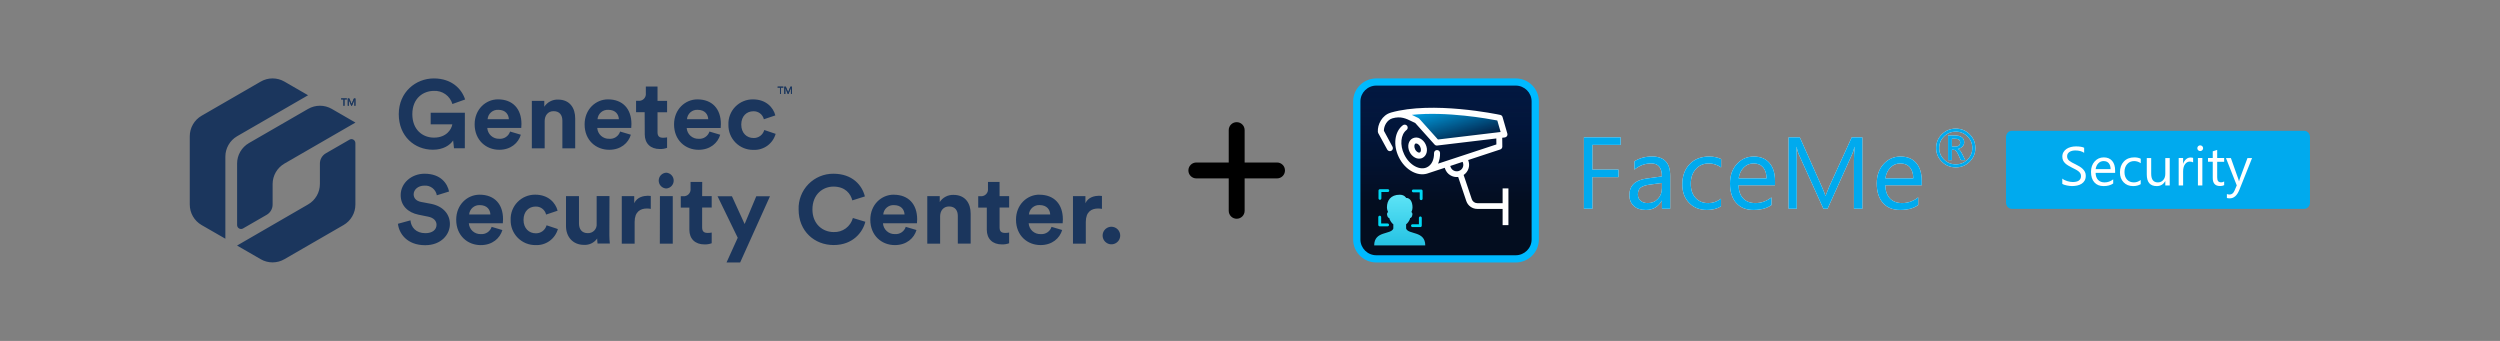
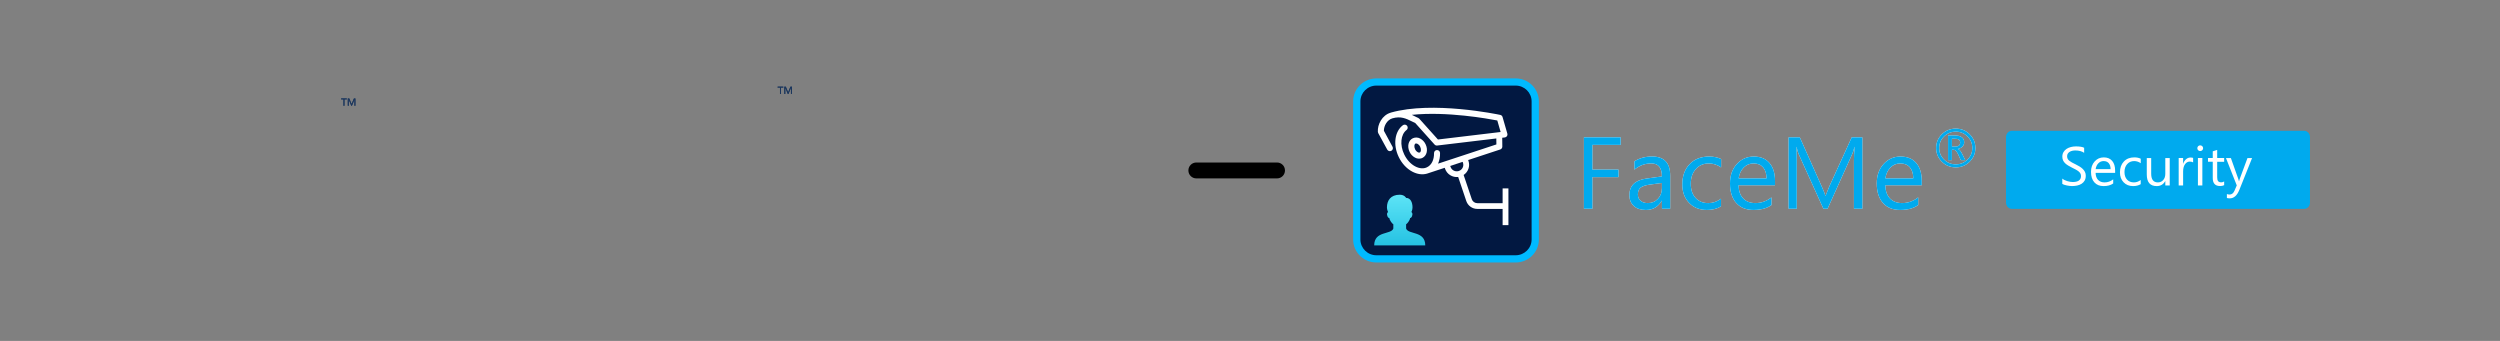
<svg xmlns="http://www.w3.org/2000/svg" id="_圖層_1" data-name="圖層_1" version="1.1" viewBox="0 0 2200 300">
  <rect x="0" y="0" width="2200" height="300" fill="#808080" stroke="none" />
  <defs>
    <style>
      .st0 {
        fill: url(#_未命名漸層);
        isolation: isolate;
        opacity: .7;
      }

      .st1 {
        fill: #00baff;
      }

      .st2 {
        fill: #fff;
      }

      .st3 {
        fill: #0ae;
      }

      .st4 {
        fill: url(#_未命名漸層_2);
      }

      .st5 {
        fill: #021841;
      }

      .st6 {
        fill: url(#_未命名漸層_3);
      }

      .st7 {
        fill: #1b365d;
      }

      .st8 {
        fill: #00d9f5;
      }
    </style>
    <linearGradient id="_未命名漸層" data-name="未命名漸層" x1="1272.81" y1="65.71" x2="1272.81" y2="246.68" gradientTransform="translate(0 302) scale(1 -1)" gradientUnits="userSpaceOnUse">
      <stop offset=".32" stop-color="#030811" />
      <stop offset="1" stop-color="#021841" stop-opacity="0" />
    </linearGradient>
    <linearGradient id="_未命名漸層_2" data-name="未命名漸層 2" x1="1231.76" y1="130.6" x2="1231.76" y2="86.03" gradientTransform="translate(0 302) scale(1 -1)" gradientUnits="userSpaceOnUse">
      <stop offset="0" stop-color="#5de4f6" />
      <stop offset="1" stop-color="#25c2e3" />
    </linearGradient>
    <linearGradient id="_未命名漸層_3" data-name="未命名漸層 3" x1="1275.91" y1="212.41" x2="1287.01" y2="173.43" gradientTransform="translate(0 302) scale(1 -1)" gradientUnits="userSpaceOnUse">
      <stop offset="0" stop-color="#00a3e6" />
      <stop offset="1" stop-color="#00a3e6" stop-opacity="0" />
    </linearGradient>
  </defs>
-   <path class="st7" d="M471.42,205.3c-5.77,0-10.72-4.25-10.72-11.81s4.85-11.72,10.63-11.72c2.12-.09,4.21.57,5.9,1.86,1.69,1.29,2.88,3.12,3.36,5.19l10.11-3.4c-1.79-7.04-8.26-14.11-19.64-14.11-2.9-.04-5.78.51-8.46,1.62s-5.11,2.75-7.14,4.82c-2.03,2.08-3.61,4.54-4.66,7.25-1.05,2.71-1.53,5.6-1.42,8.49-.08,2.92.44,5.82,1.52,8.54,1.08,2.71,2.69,5.18,4.75,7.25s4.51,3.71,7.22,4.81c2.71,1.1,5.61,1.64,8.53,1.59,4.37.2,8.68-1.09,12.23-3.65,3.55-2.56,6.13-6.25,7.32-10.46l-9.95-3.31c-.57,2.08-1.82,3.91-3.56,5.19-1.74,1.28-3.86,1.93-6.01,1.86ZM379.09,179.32l-8.52-1.61c-4.47-.85-6.56-3.49-6.56-6.71,0-4,3.74-7.65,9.44-7.65,2.56-.2,5.1.55,7.13,2.13,2.03,1.57,3.4,3.85,3.83,6.37l10.76-3.33c-1.37-6.71-6.98-15.65-21.59-15.65-11.39,0-20.98,8.16-20.98,18.85,0,9.1,6.2,15.3,15.82,17.24l8.41,1.7c4.68.94,7.32,3.65,7.32,7.13,0,4.25-3.49,7.4-9.77,7.4-8.5,0-12.66-5.35-13.18-11.29l-11.01,3.02c.94,8.59,7.99,18.85,23.96,18.85,14.03,0,21.77-9.35,21.77-18.61,0-8.59-5.86-15.72-16.82-17.85ZM409.09,99.19h-30.09v10.2h19.04c-.67,4.25-5.01,11.72-16.15,11.72-10.11,0-19.04-7.04-19.04-20.64,0-14.27,9.86-20.49,18.95-20.49,3.62-.2,7.21.84,10.17,2.94,2.96,2.1,5.12,5.14,6.14,8.62l11.19-4c-2.93-9.15-11.68-18.52-27.54-18.52s-30.85,11.99-30.85,31.44,13.85,31.31,30.09,31.31c9.1,0,15.05-4.07,17.76-8.16l.76,6.89h9.53l.04-31.31ZM271.11,95.85l-52.06,30.06c-3.16,1.83-5.79,4.45-7.62,7.62-1.83,3.16-2.79,6.75-2.78,10.41v54.1c0,.61.16,1.21.47,1.74.31.53.74.96,1.27,1.27.53.3,1.13.46,1.74.46.61,0,1.21-.16,1.74-.47l20.83-12.01c1.57-.91,2.88-2.21,3.8-3.78.91-1.57,1.4-3.35,1.41-5.17v-18.12c0-3.65.97-7.24,2.8-10.41,1.83-3.16,4.46-5.79,7.63-7.62l62.46-36.07-20.83-12.03c-3.17-1.83-6.77-2.79-10.43-2.78-3.66,0-7.25.97-10.42,2.81ZM422.02,171.33c-10.71,0-20.56,8.68-20.56,22.01,0,14.11,10.11,22.36,21.59,22.36,10.29,0,16.91-6.04,19.04-13.26l-9.44-2.8c-.64,1.98-1.93,3.69-3.66,4.84s-3.8,1.7-5.87,1.53c-2.65.1-5.24-.84-7.21-2.62-1.97-1.78-3.16-4.26-3.33-6.91h29.91c0-.18.18-1.88.18-3.49.09-13.44-7.65-21.67-20.65-21.67ZM412.85,188.75c.18-2.32,1.26-4.48,3-6.02,1.75-1.54,4.02-2.34,6.35-2.23,6.47,0,9.17,4.07,9.35,8.25h-18.7ZM439.29,131.81c10.29,0,16.91-6.04,19.04-13.26l-9.46-2.8c-.64,1.98-1.93,3.69-3.66,4.84-1.73,1.16-3.8,1.7-5.87,1.53-2.65.1-5.24-.84-7.21-2.62-1.97-1.78-3.16-4.26-3.33-6.91h29.91c0-.18.18-1.88.18-3.49,0-13.42-7.74-21.67-20.65-21.67-10.72,0-20.56,8.68-20.56,22.01.09,14.11,10.2,22.36,21.68,22.36h-.07ZM438.44,96.64c6.46,0,9.17,4.07,9.35,8.25h-18.7c.18-2.33,1.26-4.51,3.02-6.05,1.76-1.54,4.06-2.33,6.39-2.2h-.07ZM536.11,131.81c10.29,0,16.91-6.04,19.04-13.26l-9.44-2.8c-.64,1.99-1.94,3.71-3.68,4.87-1.74,1.16-3.83,1.69-5.91,1.51-2.65.1-5.24-.84-7.21-2.62-1.97-1.78-3.16-4.26-3.33-6.91h29.91c0-.18.18-1.88.18-3.49,0-13.42-7.74-21.67-20.65-21.67-10.72,0-20.56,8.68-20.56,22.01-.02,14.11,10.09,22.36,21.65,22.36ZM535.26,96.64c6.46,0,9.17,4.07,9.35,8.25h-18.79c.18-2.32,1.25-4.48,3-6.02,1.75-1.54,4.02-2.34,6.35-2.23h.09ZM567.38,118.22c0,8.07,5.1,12.93,13.27,12.93,2.17.07,4.34-.28,6.38-1.03v-9.24c-1.15.24-2.32.35-3.49.34-3.22,0-4.92-1.19-4.92-4.85v-17.6h8.41v-10.02h-8.41v-12.59h-10.29v5.86c.11.89.01,1.78-.27,2.63s-.75,1.62-1.37,2.26c-.62.64-1.37,1.14-2.21,1.45-.83.32-1.73.44-2.62.37h-2.12v10.02h7.56l.09,19.48ZM506.18,130.54v-26.34c0-9.17-4.77-16.57-15.12-16.57-2.38-.08-4.75.46-6.86,1.56-2.12,1.1-3.91,2.73-5.22,4.72v-5.17h-10.96v41.8h11.3v-24.04c0-4.85,2.88-8.68,7.83-8.68,5.44,0,7.74,3.65,7.74,8.32v24.38l11.3.02ZM208.65,119.89l62.46-36.07-20.83-12.03c-3.17-1.83-6.76-2.79-10.41-2.79s-7.25.96-10.41,2.79l-52.08,30.08c-3.16,1.83-5.78,4.46-7.6,7.62-1.82,3.16-2.78,6.75-2.78,10.4v60.12c0,3.65.95,7.24,2.78,10.41,1.83,3.17,4.46,5.79,7.62,7.62l20.92,12.03v-72.15c-.01-3.64.94-7.23,2.75-10.39,1.81-3.16,4.42-5.8,7.57-7.63h.02ZM310.3,122.58c-.46-.14-.94-.18-1.41-.12-.47.06-.93.21-1.34.45l-20.83,12.01c-1.57.91-2.88,2.21-3.8,3.78-.91,1.57-1.4,3.35-1.41,5.17v18.03c0,3.66-.96,7.25-2.79,10.41-1.83,3.17-4.46,5.79-7.63,7.61l-62.48,36.16,20.83,12.03c3.17,1.83,6.76,2.79,10.41,2.79s7.25-.96,10.41-2.79l52.08-30.08c3.17-1.83,5.79-4.45,7.62-7.62,1.83-3.17,2.79-6.75,2.78-10.41v-54.1c0-.75-.23-1.47-.68-2.07-.44-.6-1.07-1.04-1.78-1.26h.02ZM733.64,204.21c-9.69,0-18.7-7.04-18.7-19.88,0-13.69,9.51-20.13,18.52-20.13,10.45,0,15.12,6.37,16.58,12.14l11.05-3.49c-2.37-9.77-10.96-19.97-27.63-19.97-4.11-.04-8.18.75-11.97,2.33-3.79,1.58-7.22,3.9-10.09,6.84-2.87,2.94-5.11,6.43-6.59,10.25-1.48,3.83-2.18,7.92-2.04,12.02,0,19.21,14.03,31.31,30.85,31.31s25.59-11.18,27.87-20.49l-10.96-3.31c-.99,3.67-3.21,6.9-6.27,9.15-3.07,2.25-6.81,3.38-10.62,3.22ZM839.05,171.49c-2.38-.08-4.75.46-6.86,1.56-2.12,1.1-3.91,2.73-5.22,4.72v-5.17h-10.96v41.8h11.3v-24.04c0-4.85,2.89-8.68,7.83-8.68,5.44,0,7.74,3.65,7.74,8.32v24.38h11.3v-26.41c.02-9.08-4.74-16.48-15.1-16.48h-.02ZM786.43,171.31c-10.71,0-20.56,8.68-20.56,22.01,0,14.11,10.11,22.36,21.59,22.36,10.29,0,16.91-6.04,19.04-13.26l-9.44-2.8c-.64,1.98-1.92,3.68-3.65,4.84-1.72,1.16-3.79,1.7-5.86,1.54-2.65.1-5.24-.84-7.21-2.62s-3.16-4.26-3.33-6.9h29.91c0-.18.18-1.88.18-3.49,0-13.42-7.74-21.65-20.67-21.65v-.02ZM777.26,188.73c.18-2.33,1.27-4.49,3.02-6.03,1.76-1.54,4.04-2.33,6.37-2.2,6.47,0,9.17,4.07,9.35,8.25l-18.75-.02ZM879.6,160.11h-10.18v5.86c.11.89.01,1.78-.27,2.63-.28.84-.75,1.62-1.37,2.26-.62.64-1.37,1.14-2.21,1.45-.83.32-1.73.44-2.62.37h-2.12v10.02h7.56v19.46c0,8.07,5.1,12.93,13.27,12.93,2.17.07,4.34-.28,6.38-1.03v-9.42c-1.15.24-2.32.35-3.49.34-3.22,0-4.92-1.18-4.92-4.85v-17.49h8.41v-10.02h-8.41l-.02-12.5ZM914.64,171.29c-10.72,0-20.56,8.68-20.56,22.01,0,14.11,10.11,22.36,21.59,22.36,10.29,0,16.91-6.04,19.04-13.26l-9.35-2.77c-.64,1.98-1.92,3.68-3.65,4.84-1.73,1.16-3.79,1.7-5.86,1.54-2.67.12-5.27-.81-7.26-2.59-1.99-1.78-3.19-4.27-3.36-6.94h29.91c0-.18.18-1.88.18-3.49-.02-13.42-7.72-21.65-20.67-21.65v-.04ZM905.47,188.71c.18-2.32,1.25-4.48,3-6.02,1.75-1.54,4.02-2.34,6.35-2.23,6.47,0,9.17,4.07,9.35,8.25h-18.7ZM536.36,172.56h-11.3v24.36c.1,1.08-.02,2.17-.38,3.19-.35,1.03-.93,1.96-1.68,2.74-.75.78-1.66,1.4-2.67,1.79-1.01.4-2.09.58-3.17.52-5.28,0-7.65-3.73-7.65-8.41v-24.15h-11.43v26.41c0,9.1,5.77,16.48,15.88,16.48,2.25.12,4.49-.32,6.51-1.31,2.02-.98,3.76-2.47,5.05-4.31,0,1.5.11,2.99.34,4.47h10.8c-.28-2.51-.42-5.03-.43-7.56l.11-34.24ZM955.17,178.8v-6.19h-10.96v41.8h11.3v-19.12c0-8.94,5.01-11.81,10.8-11.81,1.14,0,2.28.11,3.4.34v-11.38c-.88-.11-1.76-.16-2.64-.18-3.56.07-9.35,1.03-11.9,6.55ZM977.95,199.53c-1.53.02-3.01.49-4.28,1.35-1.26.86-2.24,2.07-2.81,3.49-.57,1.42-.71,2.97-.4,4.46.31,1.49,1.05,2.87,2.14,3.94s2.46,1.8,3.96,2.09c1.5.29,3.05.13,4.46-.46,1.41-.59,2.61-1.58,3.46-2.85.85-1.27,1.3-2.76,1.3-4.29,0-1.02-.21-2.03-.6-2.97-.39-.94-.97-1.8-1.7-2.51-.72-.72-1.58-1.29-2.53-1.67-.95-.39-1.96-.58-2.98-.57h-.02ZM663.02,121.44c-5.77,0-10.71-4.25-10.71-11.81s4.85-11.72,10.63-11.72c2.12-.09,4.21.57,5.9,1.86,1.69,1.29,2.88,3.12,3.36,5.19l10.11-3.4c-1.79-7.04-8.25-14.11-19.64-14.11-2.9-.04-5.79.52-8.47,1.63-2.68,1.11-5.11,2.76-7.14,4.84-2.03,2.08-3.61,4.55-4.65,7.27-1.04,2.71-1.52,5.61-1.4,8.51-.08,2.92.44,5.82,1.52,8.54,1.08,2.71,2.69,5.18,4.75,7.26s4.51,3.71,7.22,4.81c2.71,1.1,5.61,1.64,8.53,1.59,4.37.2,8.68-1.09,12.23-3.65,3.55-2.56,6.13-6.25,7.32-10.46l-10-3.38c-.57,2.08-1.82,3.9-3.55,5.18-1.73,1.28-3.85,1.93-6,1.86ZM580.65,214.41h11.39v-41.8h-11.3l-.09,41.8ZM558.12,178.8v-6.19h-10.96v41.8h11.32v-19.12c0-8.94,5.01-11.81,10.8-11.81,1.14,0,2.28.11,3.4.34v-11.38c-.88-.11-1.76-.16-2.64-.18-3.6.07-9.33,1.03-11.92,6.55ZM586.26,151.96c-1.78.1-3.45.88-4.68,2.17-1.23,1.3-1.91,3.01-1.91,4.79s.68,3.5,1.91,4.79c1.22,1.3,2.9,2.07,4.68,2.17,1.78-.1,3.45-.88,4.68-2.17,1.22-1.3,1.91-3.01,1.91-4.79s-.68-3.5-1.91-4.79c-1.22-1.3-2.9-2.07-4.68-2.17ZM655.28,197.16l-11.18-24.47h-12.66l17.76,36.54-9.87,21.76h11.99l26.26-58.28h-12.06l-10.25,24.44ZM624.34,115.76c-.64,1.98-1.92,3.68-3.65,4.84-1.73,1.16-3.79,1.7-5.86,1.54-2.65.1-5.24-.84-7.21-2.62-1.97-1.78-3.16-4.26-3.33-6.91h29.91c0-.18.18-1.88.18-3.49,0-13.42-7.74-21.67-20.65-21.67-10.72,0-20.56,8.68-20.56,22.01,0,14.11,10.11,22.36,21.59,22.36,10.29,0,16.91-6.04,19.04-13.26l-9.46-2.8ZM613.89,96.64c6.46,0,9.17,4.07,9.35,8.25h-18.7c.18-2.32,1.25-4.48,2.99-6.02,1.74-1.54,4.01-2.34,6.34-2.24h.02ZM617.96,160.11h-10.27v5.86c.1.89.01,1.78-.27,2.63-.28.84-.75,1.62-1.37,2.26-.62.64-1.37,1.14-2.21,1.45-.83.32-1.73.44-2.62.37h-2.13v10.02h7.56v19.46c0,8.07,5.1,12.93,13.27,12.93,2.17.07,4.34-.28,6.38-1.03v-9.42c-1.15.24-2.32.35-3.49.34-3.22,0-4.92-1.18-4.92-4.85v-17.49h8.41v-10.02h-8.41l.07-12.5Z" />
  <path class="st7" d="M306.93,87.78l2.19,5.28h.58l2.17-5.28h.02v5.28h.87v-6.44h-1.3l-2.04,4.88h-.04l-2.04-4.88h-1.3v6.44h.87v-5.28Z" />
  <path class="st7" d="M302.23,93.06h.9v-5.61h2.06v-.83h-5.01v.83h2.06v5.61Z" />
  <path class="st7" d="M684.31,77.07h2.08v5.61h.87v-5.61h2.06v-.83h-5.01v.83Z" />
  <path class="st7" d="M693.57,81.12h-.04l-2.03-4.88h-1.3v6.44h.87v-5.3h.02l2.17,5.3h.58l2.17-5.3h.02v5.3h.87v-6.44h-1.3l-2.04,4.88Z" />
  <path class="st7" d="M306.93,87.78l2.19,5.28h.58l2.17-5.28h.02v5.28h.87v-6.44h-1.3l-2.04,4.88h-.04l-2.04-4.88h-1.3v6.44h.87v-5.28Z" />
  <path class="st7" d="M302.23,93.06h.9v-5.61h2.06v-.83h-5.01v.83h2.06v5.61Z" />
  <path class="st7" d="M684.31,77.07h2.08v5.61h.87v-5.61h2.06v-.83h-5.01v.83Z" />
  <path class="st7" d="M693.57,81.12h-.04l-2.03-4.88h-1.3v6.44h.87v-5.3h.02l2.17,5.3h.58l2.17-5.3h.02v5.3h.87v-6.44h-1.3l-2.04,4.88Z" />
  <path d="M1052.78,143h71c3.87,0,7,3.13,7,7h0c0,3.87-3.13,7-7,7h-71c-3.87,0-7-3.13-7-7h0c0-3.87,3.13-7,7-7Z" />
-   <path d="M1081.28,185.5v-71c0-3.87,3.13-7,7-7h0c3.87,0,7,3.13,7,7v71c0,3.87-3.13,7-7,7h0c-3.87,0-7-3.13-7-7Z" />
  <path class="st2" d="M1453.74,137.71c10.68,0,16.03,5.59,16.03,16.74v29.19l.02.07h-7.27v-7.02h-.19c-3.17,5.38-7.82,8.07-13.99,8.07-4.53,0-8.08-1.18-10.63-3.55-2.56-2.36-3.85-5.52-3.85-9.43,0-8.39,5-13.26,14.99-14.65l13.62-1.88c0-7.63-3.12-11.45-9.37-11.45-5.47,0-10.42,1.83-14.81,5.52v-7.37c4.46-2.81,9.63-4.22,15.45-4.22ZM1504.04,137.75c3.99,0,7.51.74,10.56,2.2v7.37c-3.38-2.34-7-3.5-10.82-3.5-4.65,0-8.45,1.65-11.43,4.94-2.98,3.29-4.46,7.6-4.46,12.96s1.41,9.41,4.2,12.45c2.79,3.04,6.55,4.57,11.24,4.57,3.97,0,7.7-1.3,11.17-3.89v6.84l-.02-.05c-3.5,2.09-7.63,3.11-12.42,3.11-6.47,0-11.71-2.09-15.67-6.24-3.99-4.17-5.97-9.55-5.97-16.2,0-7.4,2.14-13.33,6.43-17.83,4.3-4.5,10.03-6.72,17.19-6.72ZM1543.33,137.75c5.94,0,10.54,1.9,13.8,5.7,3.26,3.8,4.88,9.06,4.88,15.83v3.78h-32.08c.11,5.01,1.47,8.86,4.08,11.57,2.6,2.71,6.17,4.08,10.75,4.08,5.12,0,9.83-1.67,14.11-5.01v6.75c-3.99,2.88-9.28,4.29-15.85,4.29s-11.45-2.04-15.14-6.12c-3.66-4.08-5.49-9.81-5.49-17.2,0-6.98,2-12.68,6.01-17.06,4.01-4.4,8.99-6.61,14.93-6.61ZM1672.47,137.75c5.94,0,10.54,1.9,13.8,5.7,3.26,3.8,4.88,9.06,4.88,15.83v3.78h-32.08c.11,5.01,1.48,8.86,4.08,11.57,2.61,2.71,6.17,4.08,10.75,4.08,5.12,0,9.84-1.67,14.11-5.01v6.75c-3.99,2.88-9.27,4.29-15.85,4.29s-11.45-2.04-15.14-6.12c-3.66-4.08-5.49-9.81-5.49-17.2,0-6.98,2-12.68,6.01-17.06,4.01-4.4,8.99-6.61,14.93-6.61ZM1426.16,127.51h-24.86v21.75h22.98v6.61h-22.98v27.84h-7.46v-62.85h32.32v6.65ZM1603.37,164.67c1.5,3.36,2.49,5.87,2.93,7.53h.26c1.27-3.45,2.3-6.03,3.05-7.72l19.93-43.65h9.32v62.85l.02.02h-7.42v-42.17c0-3.34.21-7.42.64-12.24h-.19c-.7,2.83-1.34,4.87-1.9,6.1l-21.76,48.31h-3.64l-21.71-47.96c-.63-1.39-1.27-3.55-1.9-6.44h-.19c.24,2.5.35,6.61.35,12.31v42.08h-7.18v-62.85h9.86l19.53,43.84ZM1451.55,162.49c-3.38.46-5.91,1.3-7.62,2.48-1.72,1.18-2.59,3.29-2.59,6.28,0,2.2.8,3.99,2.37,5.38,1.58,1.39,3.69,2.09,6.32,2.09,3.61,0,6.59-1.25,8.94-3.76,2.35-2.5,3.52-5.66,3.52-9.48v-4.47l-10.94,1.48ZM1543.19,143.83c-3.57,0-6.34,1.21-8.76,3.64-2.39,2.43-3.87,5.59-4.43,9.5h24.55c-.03-4.15-1.04-7.37-3.03-9.69-2-2.32-4.77-3.45-8.33-3.45ZM1672.33,143.83c-3.57,0-6.34,1.21-8.76,3.64-2.39,2.43-3.87,5.59-4.43,9.5h24.55c-.03-4.15-1.03-7.37-3.03-9.69-1.99-2.32-4.76-3.45-8.33-3.45ZM1721.08,113.18c4.79,0,8.82,1.67,12.2,4.98,3.38,3.34,5.07,7.35,5.07,12.08s-1.69,8.74-5.07,12.08c-3.38,3.31-7.44,4.98-12.2,4.98s-8.87-1.67-12.23-4.98c-3.36-3.32-5.05-7.35-5.05-12.08s1.69-8.76,5.05-12.08c3.36-3.31,7.44-4.98,12.23-4.98ZM1721.1,115.85c-4.03,0-7.48,1.41-10.32,4.22-2.87,2.81-4.28,6.21-4.28,10.2s1.44,7.35,4.28,10.15c2.86,2.81,6.29,4.22,10.32,4.22s7.44-1.41,10.28-4.22c2.84-2.81,4.25-6.19,4.25-10.15s-1.41-7.37-4.25-10.2c-2.84-2.8-6.26-4.22-10.28-4.22ZM1729.46,140.93v.02-.02s0,0,0,0ZM1720.49,119.21c2.56,0,4.53.53,5.92,1.6,1.38,1.07,2.09,2.5,2.09,4.33,0,1.48-.5,2.76-1.48,3.8-.99,1.04-2.35,1.76-4.09,2.13v.09c1.22.26,2.42,1.6,3.64,4.01l2.88,5.75h-3.96l-2.39-5.22c-1.22-2.62-2.51-3.92-3.92-3.92h-1.5v9.13h-3.38v-21.72h6.19ZM1717.68,129.02h2.69c3.03,0,4.56-1.16,4.56-3.5,0-1.34-.4-2.27-1.22-2.74-.82-.49-2.11-.72-3.88-.72h-2.15v6.96Z" />
  <path class="st3" d="M1453.74,137.71c10.68,0,16.03,5.59,16.03,16.74v29.19l.02.07h-7.27v-7.02h-.19c-3.17,5.38-7.82,8.07-13.99,8.07-4.53,0-8.08-1.18-10.63-3.55-2.56-2.36-3.85-5.52-3.85-9.43,0-8.39,5-13.26,14.99-14.65l13.62-1.88c0-7.63-3.12-11.45-9.37-11.45-5.47,0-10.42,1.83-14.81,5.52v-7.37c4.46-2.81,9.63-4.22,15.45-4.22ZM1504.04,137.75c3.99,0,7.51.74,10.56,2.2v7.37c-3.38-2.34-7-3.5-10.82-3.5-4.65,0-8.45,1.65-11.43,4.94-2.98,3.29-4.46,7.6-4.46,12.96s1.41,9.41,4.2,12.45c2.79,3.04,6.55,4.57,11.24,4.57,3.97,0,7.7-1.3,11.17-3.89v6.84l-.02-.05c-3.5,2.09-7.63,3.11-12.42,3.11-6.47,0-11.71-2.09-15.67-6.24-3.99-4.17-5.97-9.55-5.97-16.2,0-7.4,2.14-13.33,6.43-17.83,4.3-4.5,10.03-6.72,17.19-6.72ZM1543.33,137.75c5.94,0,10.54,1.9,13.8,5.7,3.26,3.8,4.88,9.06,4.88,15.83v3.78h-32.08c.11,5.01,1.47,8.86,4.08,11.57,2.6,2.71,6.17,4.08,10.75,4.08,5.12,0,9.83-1.67,14.11-5.01v6.75c-3.99,2.88-9.28,4.29-15.85,4.29s-11.45-2.04-15.14-6.12c-3.66-4.08-5.49-9.81-5.49-17.2,0-6.98,2-12.68,6.01-17.06,4.01-4.4,8.99-6.61,14.93-6.61ZM1672.47,137.75c5.94,0,10.54,1.9,13.8,5.7,3.26,3.8,4.88,9.06,4.88,15.83v3.78h-32.08c.11,5.01,1.48,8.86,4.08,11.57,2.61,2.71,6.17,4.08,10.75,4.08,5.12,0,9.84-1.67,14.11-5.01v6.75c-3.99,2.88-9.27,4.29-15.85,4.29s-11.45-2.04-15.14-6.12c-3.66-4.08-5.49-9.81-5.49-17.2,0-6.98,2-12.68,6.01-17.06,4.01-4.4,8.99-6.61,14.93-6.61ZM1426.16,127.51h-24.86v21.75h22.98v6.61h-22.98v27.84h-7.46v-62.85h32.32v6.65ZM1603.37,164.67c1.5,3.36,2.49,5.87,2.93,7.53h.26c1.27-3.45,2.3-6.03,3.05-7.72l19.93-43.65h9.32v62.85l.02.02h-7.42v-42.17c0-3.34.21-7.42.64-12.24h-.19c-.7,2.83-1.34,4.87-1.9,6.1l-21.76,48.31h-3.64l-21.71-47.96c-.63-1.39-1.27-3.55-1.9-6.44h-.19c.24,2.5.35,6.61.35,12.31v42.08h-7.18v-62.85h9.86l19.53,43.84ZM1451.55,162.49c-3.38.46-5.91,1.3-7.62,2.48-1.72,1.18-2.59,3.29-2.59,6.28,0,2.2.8,3.99,2.37,5.38,1.58,1.39,3.69,2.09,6.32,2.09,3.61,0,6.59-1.25,8.94-3.76,2.35-2.5,3.52-5.66,3.52-9.48v-4.47l-10.94,1.48ZM1543.19,143.83c-3.57,0-6.34,1.21-8.76,3.64-2.39,2.43-3.87,5.59-4.43,9.5h24.55c-.03-4.15-1.04-7.37-3.03-9.69-2-2.32-4.77-3.45-8.33-3.45ZM1672.33,143.83c-3.57,0-6.34,1.21-8.76,3.64-2.39,2.43-3.87,5.59-4.43,9.5h24.55c-.03-4.15-1.03-7.37-3.03-9.69-1.99-2.32-4.76-3.45-8.33-3.45ZM1721.08,113.18c4.79,0,8.82,1.67,12.2,4.98,3.38,3.34,5.07,7.35,5.07,12.08s-1.69,8.74-5.07,12.08c-3.38,3.31-7.44,4.98-12.2,4.98s-8.87-1.67-12.23-4.98c-3.36-3.32-5.05-7.35-5.05-12.08s1.69-8.76,5.05-12.08c3.36-3.31,7.44-4.98,12.23-4.98ZM1721.1,115.85c-4.03,0-7.48,1.41-10.32,4.22-2.87,2.81-4.28,6.21-4.28,10.2s1.44,7.35,4.28,10.15c2.86,2.81,6.29,4.22,10.32,4.22s7.44-1.41,10.28-4.22c2.84-2.81,4.25-6.19,4.25-10.15s-1.41-7.37-4.25-10.2c-2.84-2.8-6.26-4.22-10.28-4.22ZM1729.46,140.93v.02-.02s0,0,0,0ZM1720.49,119.21c2.56,0,4.53.53,5.92,1.6,1.38,1.07,2.09,2.5,2.09,4.33,0,1.48-.5,2.76-1.48,3.8-.99,1.04-2.35,1.76-4.09,2.13v.09c1.22.26,2.42,1.6,3.64,4.01l2.88,5.75h-3.96l-2.39-5.22c-1.22-2.62-2.51-3.92-3.92-3.92h-1.5v9.13h-3.38v-21.72h6.19ZM1717.68,129.02h2.69c3.03,0,4.56-1.16,4.56-3.5,0-1.34-.4-2.27-1.22-2.74-.82-.49-2.11-.72-3.88-.72h-2.15v6.96Z" />
  <path class="st3" d="M2027.56,115.08h-257.06c-2.88,0-5.21,2.47-5.21,5.53v57.68c0,3.05,2.33,5.53,5.21,5.53h257.06c2.88,0,5.21-2.47,5.21-5.53v-57.68c0-3.05-2.33-5.53-5.21-5.53Z" />
  <path class="st2" d="M1970.64,167.05c-2,4.99-4.81,7.5-8.42,7.5-1.01,0-1.86-.1-2.55-.31v-3.46c.84.28,1.61.43,2.31.43,1.97,0,3.44-1.16,4.42-3.49l1.95-4.57-9.5-24.08h4.32l6.59,18.57c.08.24.25.85.49,1.84h.15c.08-.38.24-.97.47-1.79l6.91-18.61h4.05s-11.19,27.98-11.19,27.98ZM1851.31,138.5c3.18,0,5.64,1.02,7.39,3.07,1.74,2.04,2.61,4.87,2.61,8.51v2.02h-17.18c.06,2.69.79,4.76,2.18,6.22,1.4,1.46,3.31,2.19,5.75,2.19,2.74,0,5.27-.89,7.56-2.69v3.63c-2.14,1.54-4.97,2.31-8.48,2.31-3.51,0-6.14-1.09-8.1-3.29-1.97-2.19-2.95-5.28-2.95-9.24,0-3.75,1.07-6.81,3.22-9.18,2.15-2.37,4.81-3.54,8-3.54ZM1878.19,138.49c2.14,0,4.03.39,5.66,1.18v3.96c-1.81-1.26-3.74-1.88-5.8-1.88-2.48,0-4.53.89-6.12,2.65-1.59,1.76-2.39,4.09-2.39,6.96s.75,5.06,2.25,6.69c1.49,1.64,3.51,2.45,6.03,2.45,2.12,0,4.12-.7,5.99-2.1v3.68h-.01c-1.87,1.12-4.08,1.68-6.65,1.68-3.47,0-6.27-1.12-8.4-3.36-2.13-2.24-3.2-5.14-3.2-8.71,0-3.97,1.15-7.17,3.45-9.58,2.29-2.41,5.36-3.62,9.19-3.62ZM1893.05,152.87c0,5.09,1.96,7.64,5.89,7.64,1.9,0,3.47-.69,4.69-2.08,1.24-1.39,1.84-3.21,1.84-5.46v-13.9h3.9v24.13h-3.89v-3.82h-.1c-1.61,2.92-4.12,4.38-7.5,4.38-5.8,0-8.71-3.42-8.71-10.27v-14.42h3.88v13.81ZM1826.71,128.83c3.35,0,5.8.4,7.34,1.2v4.45c-2.01-1.38-4.6-2.08-7.75-2.08-.87,0-1.74.09-2.61.27-.87.18-1.65.48-2.33.89-.68.41-1.24.94-1.67,1.58-.43.64-.64,1.43-.64,2.36,0,.86.17,1.61.49,2.24.32.63.81,1.2,1.44,1.72.64.52,1.41,1.02,2.32,1.51.91.48,1.96,1.02,3.15,1.6,1.22.6,2.38,1.23,3.47,1.88,1.1.66,2.05,1.39,2.88,2.19.82.8,1.47,1.69,1.96,2.66.48.98.72,2.09.72,3.35,0,1.67-.33,3.07-.98,4.23-.66,1.15-1.55,2.09-2.67,2.81-1.11.72-2.4,1.24-3.86,1.56-1.45.32-2.99.48-4.61.48-.54,0-1.2-.04-1.99-.13-.8-.09-1.6-.22-2.43-.38-.82-.16-1.61-.37-2.34-.61-.74-.25-1.33-.51-1.77-.81h-.01s0-4.66,0-4.66c.54.47,1.19.89,1.94,1.27s1.54.69,2.38.95c.83.26,1.66.46,2.5.6.84.14,1.62.22,2.33.22,2.46,0,4.29-.45,5.51-1.35,1.2-.9,1.81-2.2,1.81-3.9,0-.91-.2-1.7-.61-2.38-.4-.68-.96-1.29-1.67-1.85-.71-.55-1.55-1.09-2.53-1.6-.98-.51-2.03-1.05-3.15-1.61-1.18-.6-2.29-1.2-3.32-1.82-1.03-.61-1.93-1.29-2.69-2.02-.76-.74-1.36-1.58-1.8-2.51-.43-.93-.66-2.03-.66-3.29,0-1.54.34-2.88,1.03-4.02.68-1.14,1.57-2.08,2.68-2.81,1.11-.74,2.38-1.29,3.8-1.65,1.41-.36,2.86-.54,4.34-.54ZM1951.12,139.06h6.14v3.3h-6.14v13.6c0,1.61.28,2.78.83,3.46.56.69,1.48,1.03,2.76,1.03.98,0,1.83-.27,2.55-.8v3.3c-.92.5-2.14.75-3.64.75-4.26,0-6.4-2.36-6.4-7.07v-14.28h-4.18v-3.3h4.18v-5.89l3.9-1.25v7.14ZM1927.61,138.63c1.01,0,1.79.11,2.33.33v4.01c-.69-.52-1.67-.77-2.95-.77-1.67,0-3.06.77-4.18,2.33-1.12,1.56-1.67,3.68-1.67,6.36v12.3h-3.9v-24.13h3.9v4.97h.09c.56-1.7,1.41-3.02,2.55-3.97,1.14-.95,2.42-1.43,3.83-1.43ZM1938.07,163.19h-3.9v-24.13h3.9v24.13ZM1851.23,141.75c-1.91,0-3.4.65-4.69,1.96-1.28,1.3-2.07,3.01-2.38,5.11h13.16c-.02-2.23-.56-3.97-1.63-5.21-1.07-1.24-2.55-1.86-4.46-1.86ZM1936.17,127.91c.69,0,1.32.24,1.82.72.49.48.75,1.08.75,1.8s-.25,1.28-.75,1.77c-.51.48-1.11.73-1.82.73s-1.29-.24-1.78-.71c-.49-.47-.74-1.06-.74-1.79s.25-1.33.74-1.8c.49-.48,1.09-.72,1.78-.72Z" />
  <path class="st5" d="M1193.25,91.13c0-11.05,8.96-20,20-20h118.49c11.04,0,20,8.95,20,20v117.41c0,11.04-8.96,20-20,20h-118.49c-11.04,0-20-8.96-20-20v-117.41Z" />
-   <path class="st0" d="M1194.59,90.06c0-10.45,7.43-18.93,16.59-18.93h123.28c9.16,0,16.57,8.48,16.57,18.93v117.17c0,10.45-7.43,18.93-16.57,18.93h-123.28c-9.16,0-16.56-8.48-16.56-18.93v-117.17h-.03Z" />
  <path class="st1" d="M1333.78,230.98h-122.57c-11.27,0-20.44-9.08-20.44-20.23v-121.52c0-11.15,9.17-20.23,20.44-20.23h122.57c11.27,0,20.43,9.08,20.43,20.25v121.49c0,11.17-9.16,20.25-20.43,20.25v-.02ZM1211.21,75.32c-7.76,0-14.04,6.25-14.04,13.91v121.49c0,7.69,6.31,13.91,14.04,13.91h122.57c7.76,0,14.04-6.25,14.04-13.91v-121.49c0-7.69-6.31-13.91-14.04-13.91h-122.57Z" />
  <path class="st4" d="M1237.38,201.09v-3.72c.85-.42,3.26-3.25,3.52-5.48.65-.05,1.71-.65,2.01-3.04.17-1.28-.49-2-.89-2.23,0,0,.99-1.86.99-4.11,0-4.5-1.79-8.36-5.63-8.36,0,0-1.33-2.79-5.62-2.79-7.95,0-11.25,5.04-11.25,11.15,0,2.04.98,4.11.98,4.11-.39.23-1.05.95-.89,2.23.31,2.39,1.36,3,2.02,3.04.26,2.23,2.67,5.06,3.51,5.48v3.72c-1.87,5.57-16.84,1.86-16.84,14.84h44.94c0-12.98-14.97-9.29-16.85-14.84Z" />
-   <path class="st8" d="M1249.9,190.49c.7,0,1.26.56,1.26,1.25v6.85c0,.7-.56,1.25-1.26,1.25h-6.92c-.7,0-1.26-.56-1.26-1.25s.56-1.25,1.26-1.25h5.65v-5.6c0-.7.56-1.25,1.27-1.25ZM1214.16,189.8c.7,0,1.27.56,1.27,1.26v5.6h5.64c.71,0,1.27.56,1.27,1.26s-.56,1.25-1.27,1.25h-6.91c-.7,0-1.27-.56-1.27-1.25v-6.85c0-.7.57-1.26,1.27-1.26ZM1250.62,166.76c.71,0,1.27.56,1.27,1.25v6.85c0,.7-.56,1.25-1.27,1.25s-1.26-.56-1.26-1.25v-5.6h-5.65c-.7,0-1.27-.56-1.27-1.25s.57-1.25,1.27-1.25h6.91ZM1221.26,166.48c.7,0,1.27.56,1.27,1.25s-.57,1.25-1.27,1.25h-5.65v5.6c0,.7-.56,1.25-1.26,1.25s-1.27-.56-1.27-1.25v-6.85c0-.7.57-1.25,1.27-1.25h6.91Z" />
-   <path class="st6" d="M1248.84,106.51l-10.45-6.25c22.31-3.72,63.9.46,81.92,3.02l4.22,14.61-57.53,7.8-18.18-19.18h.02Z" />
  <path class="st2" d="M1223.86,99.1c36.74-10.45,93.98,1.51,96.4,2.02.47.09.89.33,1.24.65.36.33.61.74.73,1.18l4.24,14.66c.19.67.12,1.39-.23,2-.35.6-.92,1.07-1.6,1.25-.14.05-.28.07-.42.09l-2.27.28.09,7.76c0,.56-.16,1.09-.49,1.56-.33.46-.8.79-1.31.98l-19.61,6.46-8.66,2.85.24.73-4.82,1.63-.26-.77-5.93,1.95.02.02-5.01,1.65.28.83c1,2.9,4.09,4.5,7.03,3.67l.28-.09c3.02-1.02,4.64-4.25,3.61-7.25v-.02l4.83-1.63c1.61,4.72-.25,9.77-4.24,12.42l7.19,21.35c.7,2.07,2.65,3.46,4.85,3.46h22.26v-12.98h5.11v32.28h-5.11v-14.24h-22.26c-4.41,0-8.3-2.79-9.7-6.92l-7.14-21.19c-4.98.57-9.85-2.33-11.54-7.23l-.29-.86-14.52,4.79c-.37.14-.75.28-1.14.37-4.08,1.16-8.56.53-12.94-1.79-4.94-2.62-9.16-7.2-11.88-12.84-5.15-10.68-3.63-22.44,3.61-27.96.28-.21.59-.37.94-.46.33-.09.68-.12,1.03-.07.35.05.68.16.98.33.31.16.56.4.78.67.21.28.37.58.46.93.1.33.12.67.07,1.02-.04.35-.16.67-.32.98-.17.3-.4.56-.68.77-5.18,3.97-6.07,13.22-2.04,21.53,2.25,4.64,5.65,8.38,9.6,10.47,3.68,1.95,7.39,2.28,10.41.81,4.01-1.9,6.33-6.55,6.21-12.47,0-.7.26-1.37.73-1.88.49-.51,1.14-.79,1.85-.81.7,0,1.38.26,1.89.72.52.49.8,1.14.82,1.84.12,3.23-.49,6.43-1.73,9.41l51.32-16.91-.07-5.25-52.05,6.22c-.42.05-.86,0-1.26-.16-.4-.14-.75-.39-1.03-.72l-16.97-18.91c-.96-.44-1.92-.88-2.79-1.35-5.32-2.62-9.93-4.9-17.29-2.81-4.69,1.32-7.59,6.62-7.54,10.96l7.61,14.08c.17.3.26.63.31.98.04.35,0,.7-.1,1.02-.09.33-.26.63-.49.91-.21.28-.49.49-.8.65-.3.16-.63.26-.98.3-.35.05-.7,0-1.03-.09-.33-.09-.63-.26-.92-.49-.28-.21-.49-.49-.65-.79l-7.95-14.56c-.16-.33-.28-.7-.3-1.07-.44-6.43,3.75-14.72,11.34-16.88ZM1246.64,121.03c1.15.05,2.27.37,3.25.95,2.04,1.14,3.66,2.88,4.64,4.99,2.35,4.85,1.11,10.13-2.85,12.01-.31.14-.64.28-.99.37v.02c-1.87.49-3.89.23-5.58-.72-2.06-1.14-3.67-2.88-4.66-4.99-2.34-4.85-1.1-10.15,2.86-12.01,1.03-.46,2.18-.7,3.33-.63ZM1247.41,126.58c-.47-.3-1.03-.39-1.59-.3v-.02s-.12.05-.17.07c-1.07.51-1.45,2.76-.37,5.02.49,1.09,1.33,2,2.37,2.6.25.19.56.28.86.33.31.05.61.02.92-.07,1.05-.51,1.42-2.76.35-5.02-.49-1.09-1.34-2-2.37-2.6ZM1317.61,106.02c-7.92-1.53-44.59-8.18-75.21-4.95.89.42,1.73.84,2.57,1.25l1.52.75c.52.26,1.05.51,1.58.74.33.16.63.37.89.65l16.42,18.3,55.16-6.6-2.93-10.15Z" />
</svg>